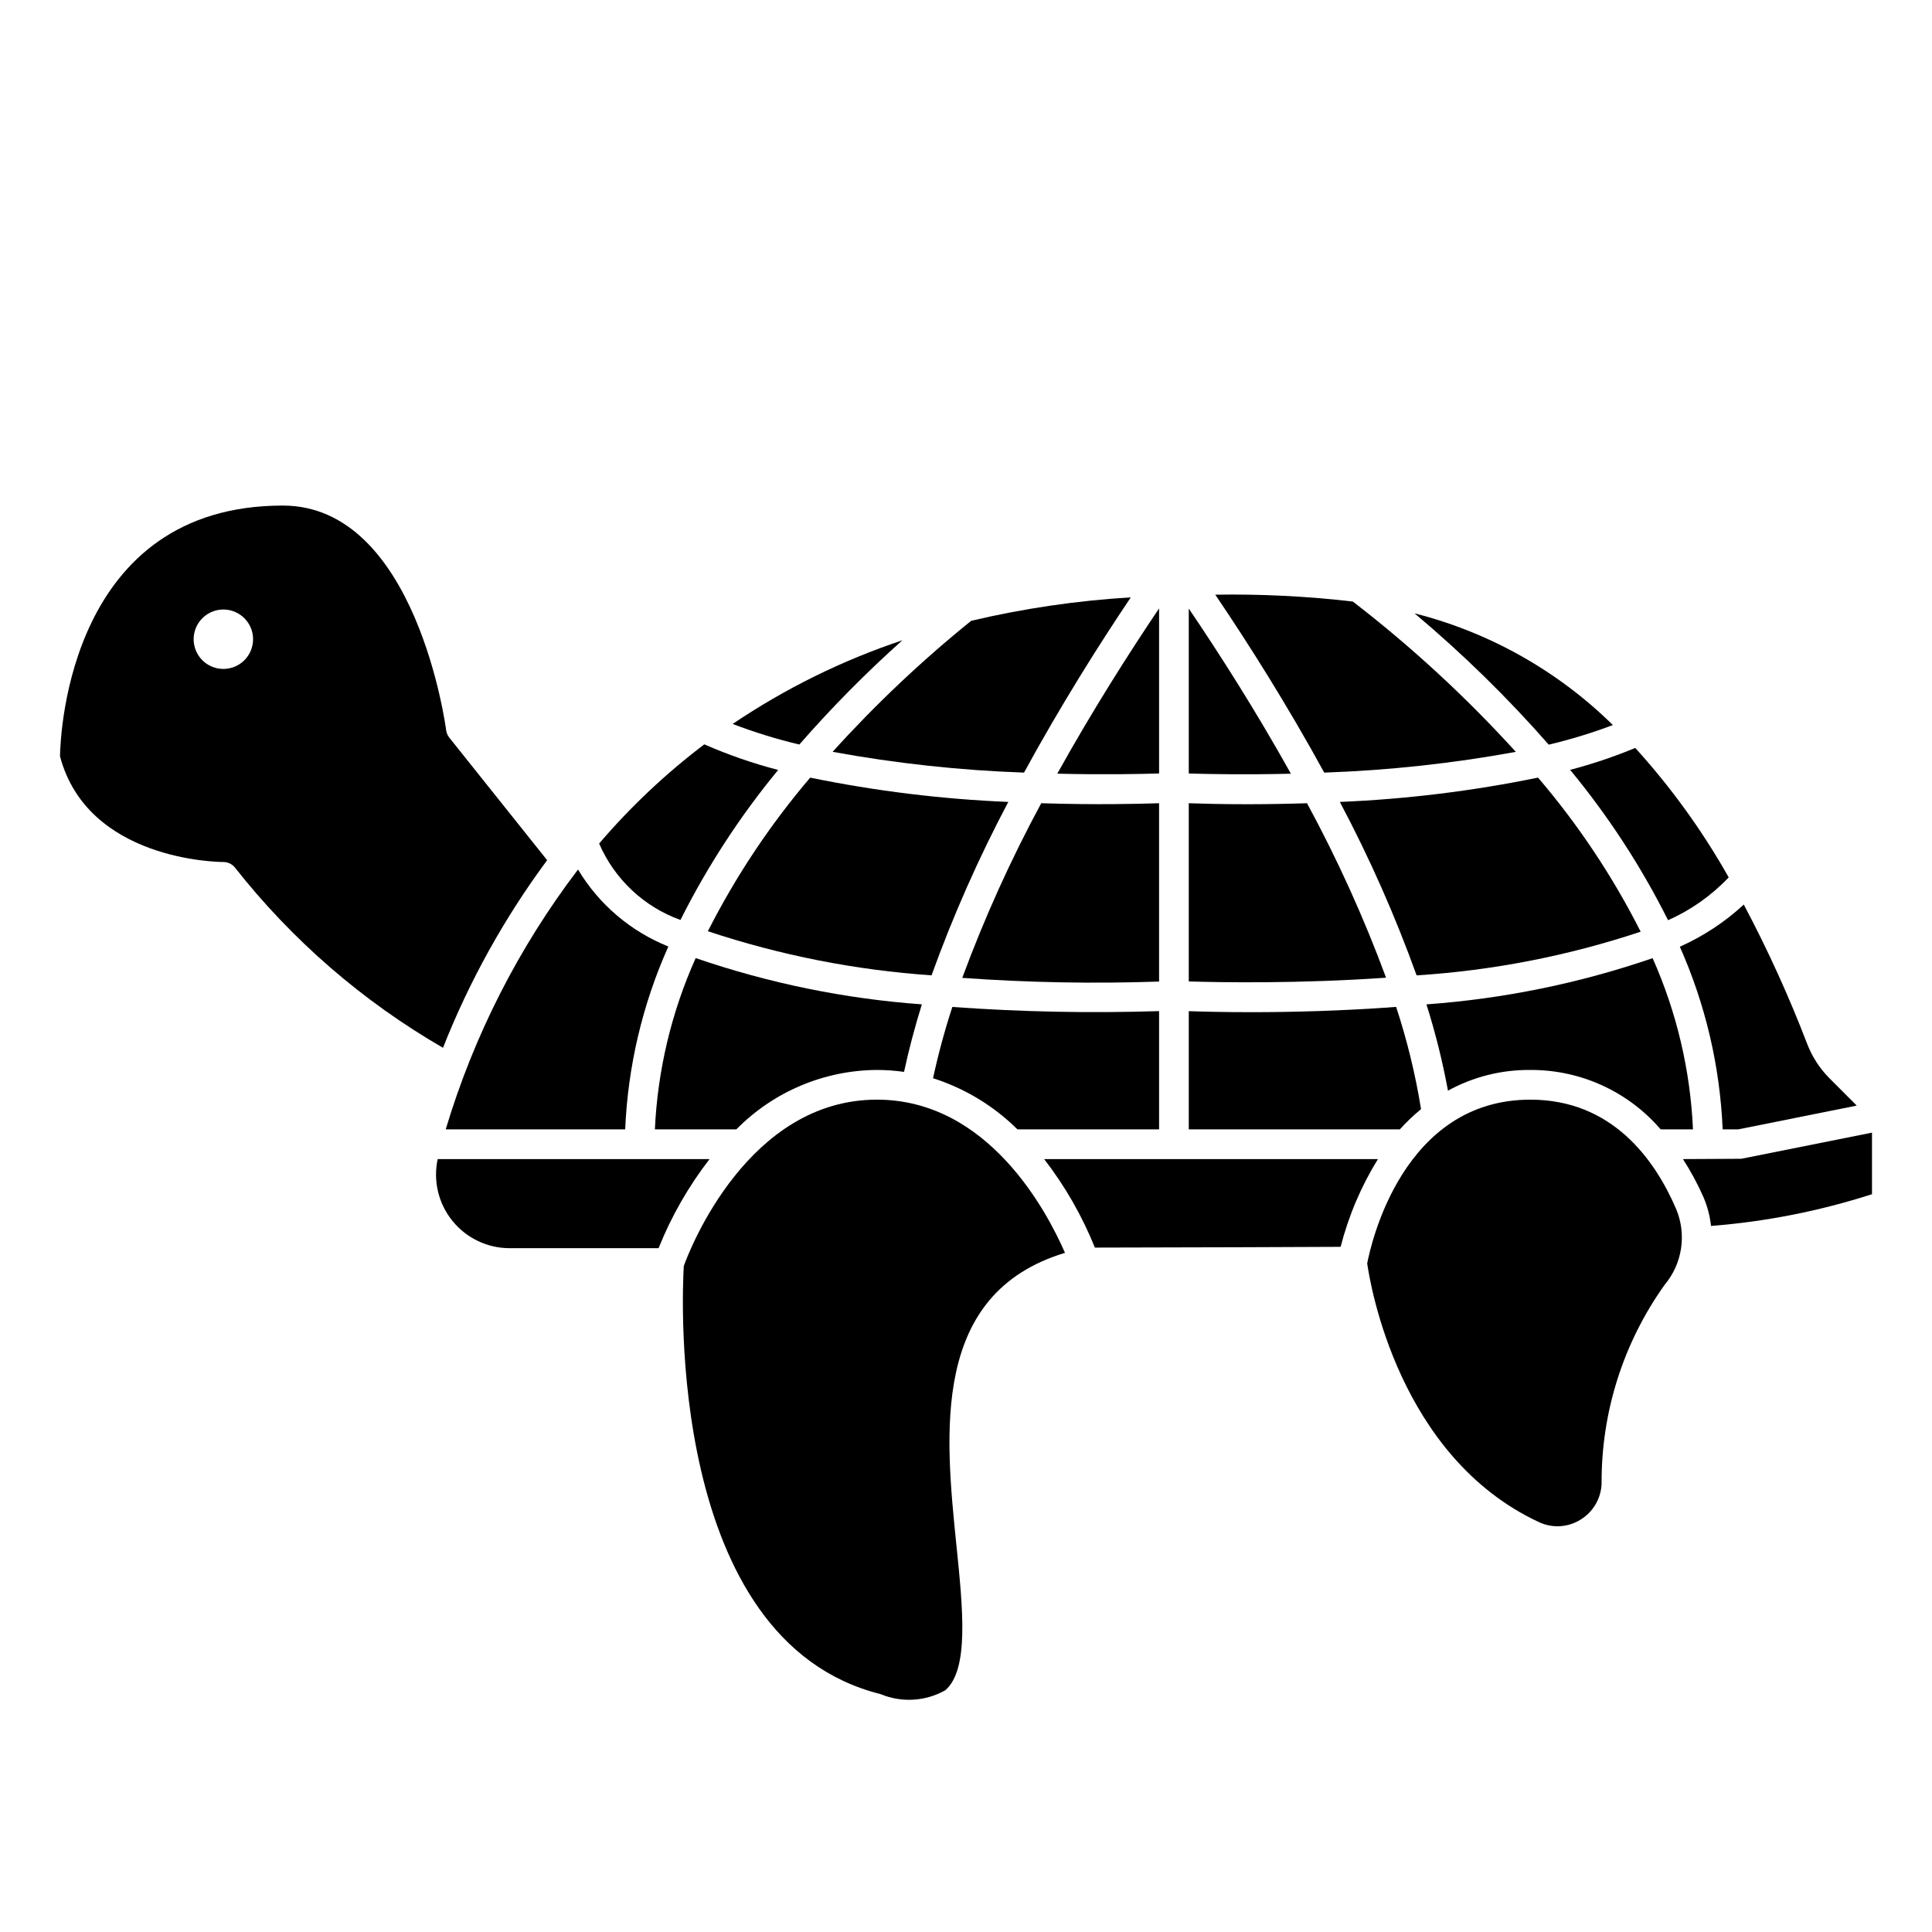
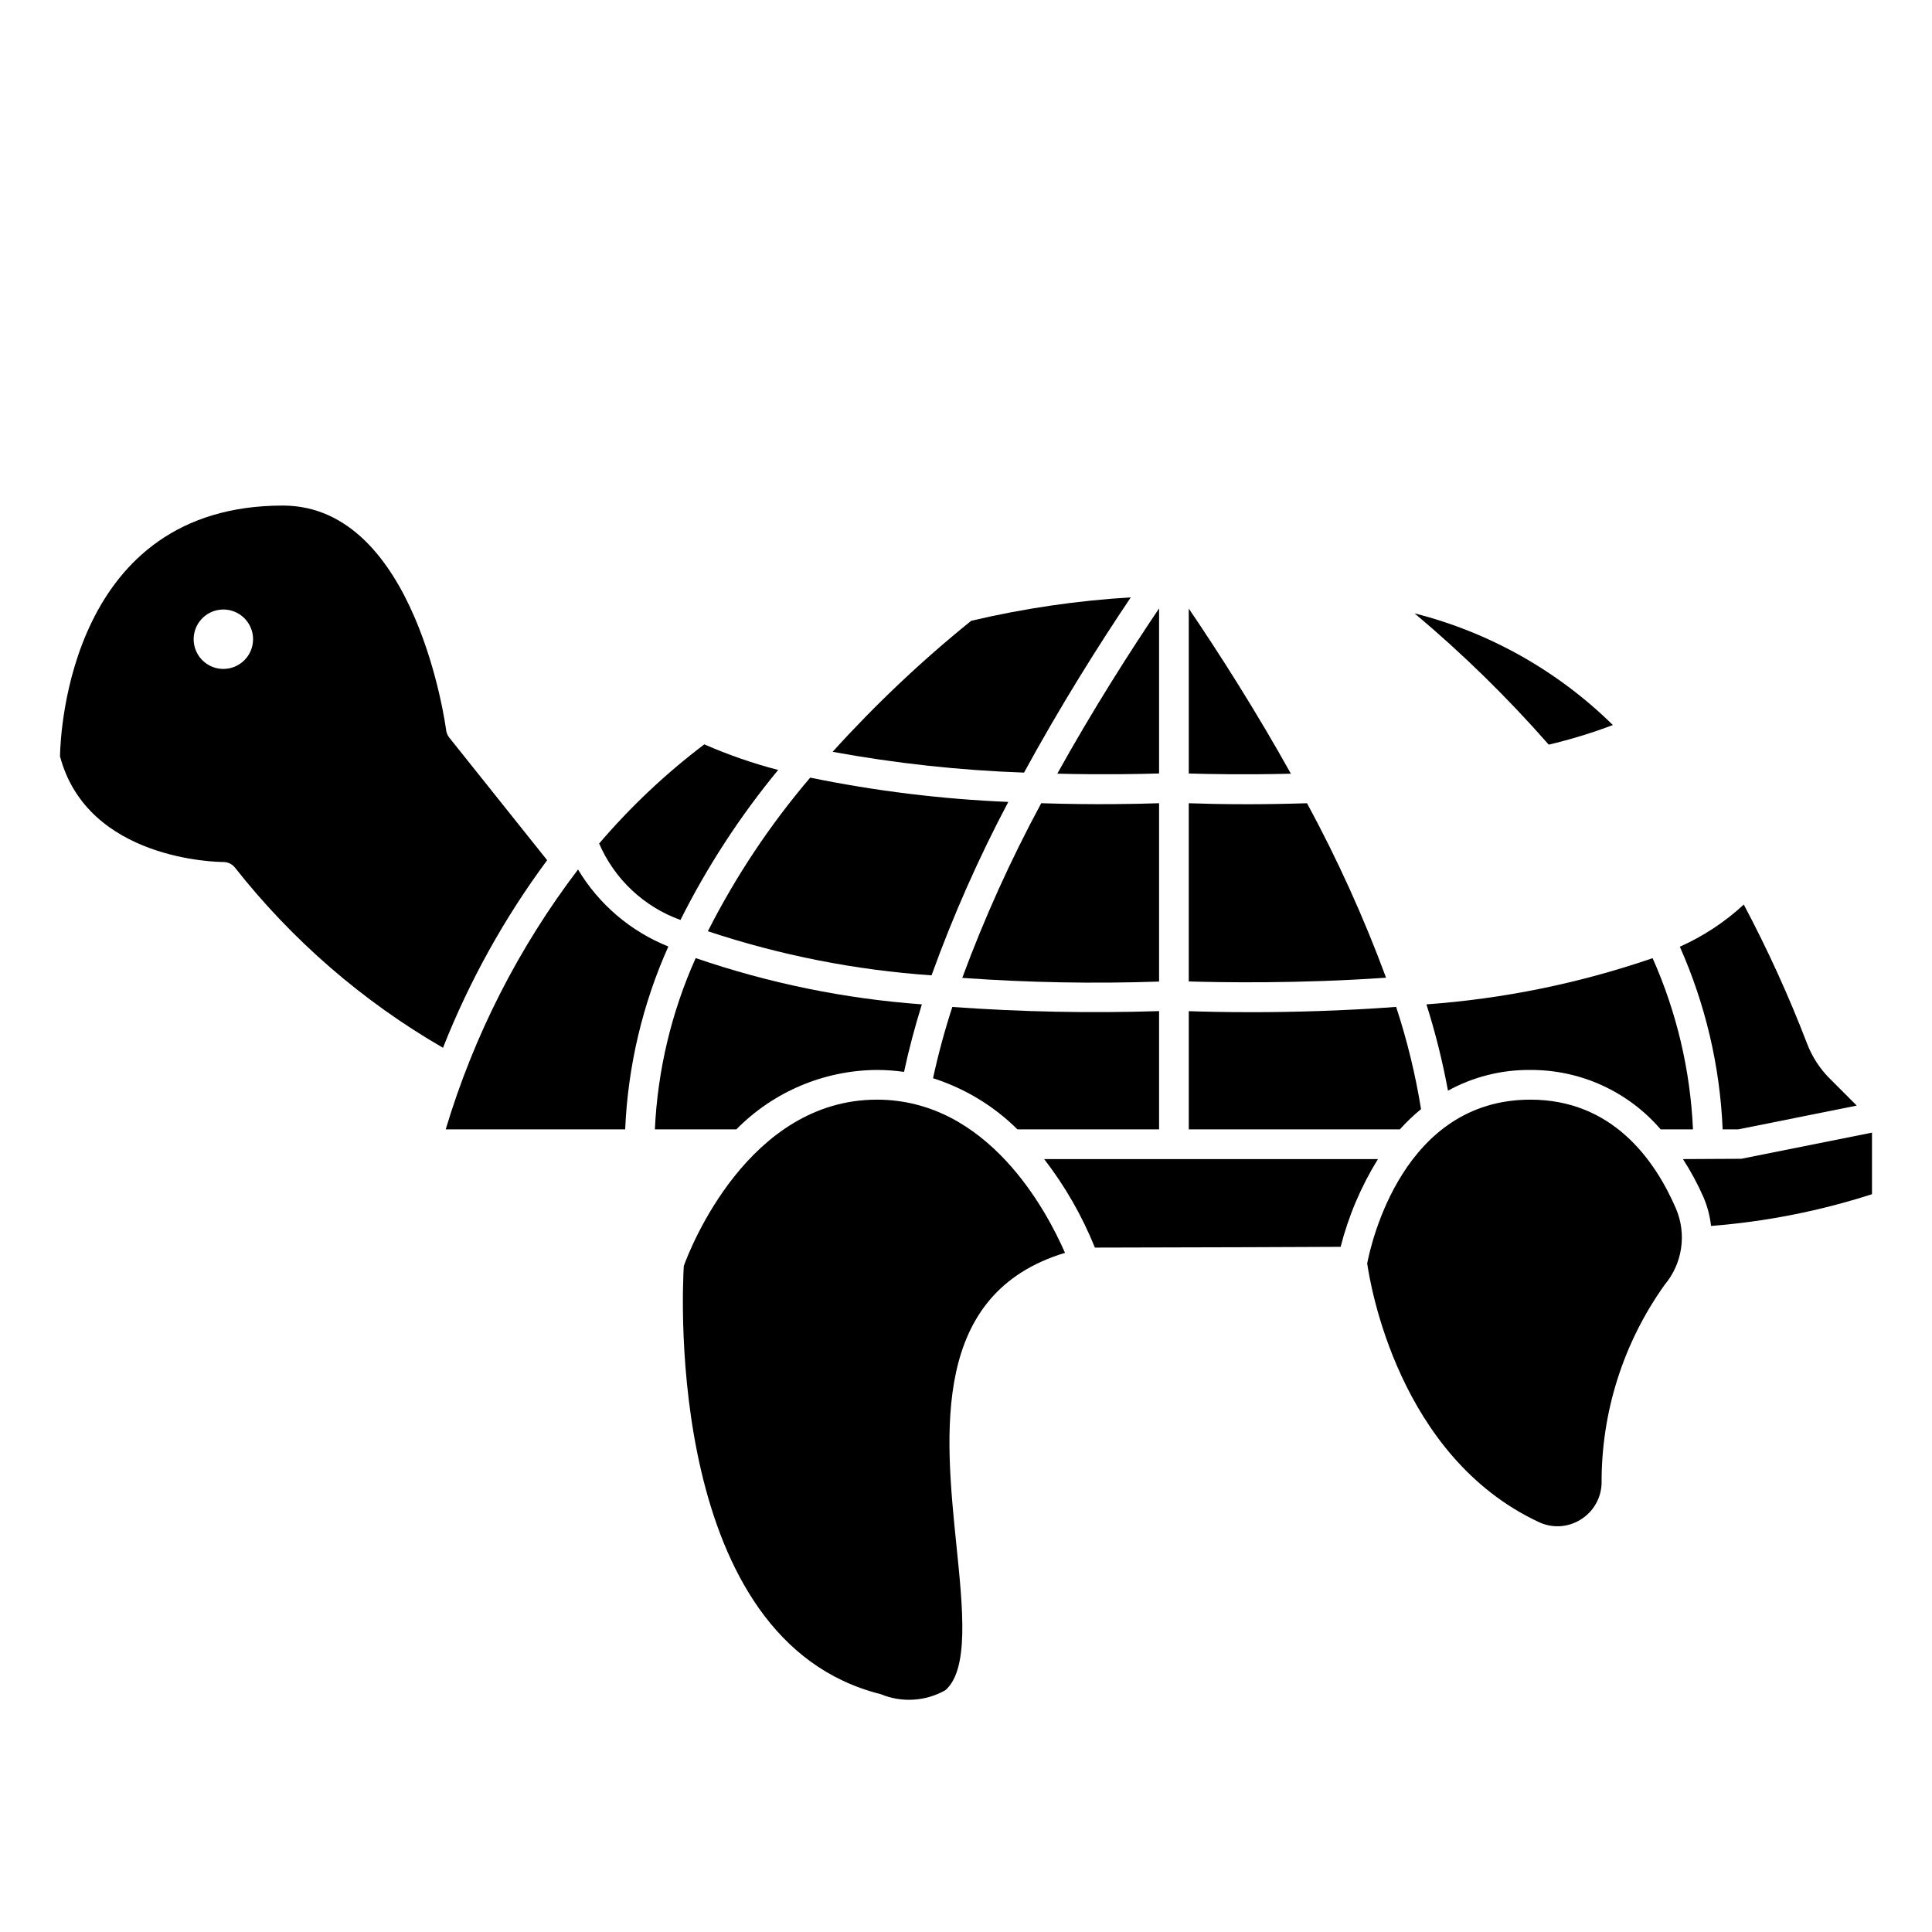
<svg xmlns="http://www.w3.org/2000/svg" fill="#000000" width="800px" height="800px" version="1.1" viewBox="144 144 512 512">
  <g>
    <path d="m590 451.17c2.074 3.211 3.891 6.582 5.434 10.082 1.043 2.434 1.719 5.008 2.008 7.637 14.5-1.133 28.816-3.957 42.656-8.414v-16.312l-34.637 6.926z" />
    <path d="m549.57 427.55c13.258-0.066 25.879 5.688 34.52 15.742h8.566c-0.695-15.66-4.324-31.051-10.699-45.371-19.367 6.656-39.512 10.773-59.938 12.246 2.375 7.496 4.281 15.137 5.707 22.871 6.688-3.676 14.211-5.566 21.844-5.488z" />
    <path d="m600.52 443.29h4.148l31.387-6.297-7.25-7.258c-2.566-2.586-4.562-5.676-5.875-9.074-4.848-12.645-10.465-24.984-16.812-36.945-5 4.629-10.727 8.402-16.949 11.172 6.797 15.273 10.648 31.699 11.352 48.402z" />
-     <path d="m499.07 356.52c7.867 14.82 14.664 30.18 20.344 45.965 20.207-1.285 40.164-5.18 59.379-11.578-7.406-14.648-16.535-28.355-27.199-40.832-17.305 3.551-34.871 5.707-52.523 6.445z" />
    <path d="m451.17 443.29v-31.336c-18.27 0.582-36.559 0.215-54.789-1.102-2.027 6.207-3.734 12.512-5.117 18.891 8.422 2.684 16.086 7.328 22.363 13.547z" />
    <path d="m451.17 305.23c-7.957 11.809-17.617 26.969-26.977 43.801 12.164 0.301 21.938 0.102 26.977-0.055z" />
-     <path d="m383.14 313.68c-15.926 5.316-31.059 12.777-44.973 22.172 5.762 2.211 11.66 4.035 17.664 5.457 8.527-9.762 17.645-18.992 27.309-27.629z" />
    <path d="m309.68 443.29c0.715-16.73 4.598-33.172 11.438-48.457-9.996-4.004-18.406-11.172-23.938-20.406-15.727 20.664-27.602 43.992-35.062 68.863z" />
    <path d="m364.65 343.24c16.754 3.07 33.707 4.914 50.727 5.508 9.707-17.797 19.867-33.914 28.301-46.445v0.004c-14.254 0.855-28.406 2.934-42.305 6.211-13.129 10.598-25.406 22.207-36.723 34.723z" />
    <path d="m324.33 387.8c7.113-14.18 15.797-27.516 25.891-39.754-6.691-1.738-13.238-4.008-19.57-6.785-10.211 7.731-19.555 16.543-27.875 26.285 4.078 9.438 11.879 16.77 21.555 20.254z" />
    <path d="m420.71 451.17c5.539 7.164 10.062 15.059 13.445 23.457 29.262-0.07 55.773-0.133 65.125-0.203 2.098-8.207 5.434-16.051 9.887-23.254z" />
    <path d="m376.38 435.42c-34.055 0-49.508 39.43-51.168 44.082-0.457 7.637-4.66 99.25 52.16 113.46 5.57 2.32 11.898 1.938 17.152-1.031 6.297-5.465 4.676-21.426 2.945-38.328-3.047-29.914-6.801-66.832 28.766-77.586-4.75-10.879-20.289-40.598-49.855-40.598z" />
    <path d="m289 371.96-25.938-32.488c-0.449-0.566-0.734-1.246-0.828-1.965-0.078-0.598-7.871-59.527-43.297-59.527-56.285 0-58.914 59.93-59.039 66.434 7.297 27.609 41.824 28.027 43.297 28.027 1.168 0 2.273 0.52 3.023 1.418 15.184 19.305 33.914 35.531 55.18 47.816 6.992-17.707 16.273-34.418 27.602-49.715zm-85.805-50.688c-3.184 0-6.055-1.918-7.273-4.859-1.219-2.941-0.547-6.328 1.707-8.578 2.25-2.25 5.637-2.926 8.578-1.707 2.941 1.219 4.859 4.09 4.859 7.273 0 2.086-0.828 4.09-2.305 5.566-1.477 1.477-3.481 2.305-5.566 2.305z" />
-     <path d="m259.99 451.17c-1.246 5.777 0.199 11.812 3.93 16.402 3.727 4.59 9.332 7.242 15.246 7.211h39.359c3.391-8.457 7.941-16.406 13.516-23.613z" />
    <path d="m520.59 437.93c-1.484-9.188-3.691-18.246-6.598-27.086-14.43 1.07-27.898 1.395-38.312 1.395-7.234 0-13.004-0.141-16.641-0.27v31.328h55.938c1.73-1.93 3.609-3.723 5.613-5.367z" />
    <path d="m511.32 403.1c-5.871-15.891-12.875-31.34-20.945-46.234-5.762 0.18-11.117 0.262-15.793 0.262-6.738 0-12.098-0.141-15.547-0.262v47.23c8.453 0.246 28.992 0.625 52.285-0.996z" />
-     <path d="m545.71 343.25c-13.199-14.523-27.652-27.855-43.195-39.832-12.098-1.41-24.277-2.016-36.457-1.82 8.66 12.777 19.012 29.125 28.875 47.152 17.039-0.59 34.008-2.43 50.777-5.5z" />
    <path d="m486.1 349.04c-9.328-16.727-18.988-31.867-27.062-43.762v43.707c5.219 0.156 14.957 0.348 27.062 0.055z" />
    <path d="m451.17 356.86c-5.621 0.195-17.043 0.457-31.227 0h-0.004c-8.059 14.918-15.055 30.387-20.93 46.289 17.355 1.246 34.766 1.57 52.16 0.977z" />
    <path d="m554.43 341.34c5.773-1.363 11.453-3.102 17-5.195-14.582-14.355-32.723-24.57-52.559-29.598 12.723 10.672 24.613 22.305 35.559 34.793z" />
    <path d="m549.57 435.42c-33.754 0-42.234 38.086-43.25 43.398 0.789 5.512 8.281 51.168 45.461 68.535 3.539 1.688 7.691 1.461 11.023-0.598 3.406-2.055 5.531-5.707 5.637-9.684-0.094-18.855 5.758-37.258 16.719-52.602 2.305-2.75 3.805-6.082 4.336-9.633 0.531-3.547 0.074-7.176-1.32-10.48-5.676-13.191-17.012-28.938-38.605-28.938z" />
    <path d="m317.55 443.29h21.594c9.828-9.984 23.23-15.648 37.242-15.742 2.406 0.004 4.812 0.176 7.195 0.512 1.266-5.887 2.84-11.852 4.723-17.895-20.426-1.48-40.57-5.606-59.938-12.262-6.422 14.316-10.09 29.715-10.816 45.387z" />
-     <path d="m586.05 387.86c6.055-2.68 11.52-6.535 16.074-11.344-6.949-12.324-15.258-23.832-24.766-34.305-5.613 2.324-11.379 4.266-17.254 5.809 10.125 12.258 18.828 25.625 25.945 39.84z" />
    <path d="m411.21 356.52c-17.641-0.738-35.199-2.891-52.496-6.438-10.617 12.449-19.719 26.113-27.121 40.707 19.188 6.371 39.105 10.301 59.277 11.688 5.691-15.777 12.488-31.133 20.34-45.957z" />
  </g>
</svg>